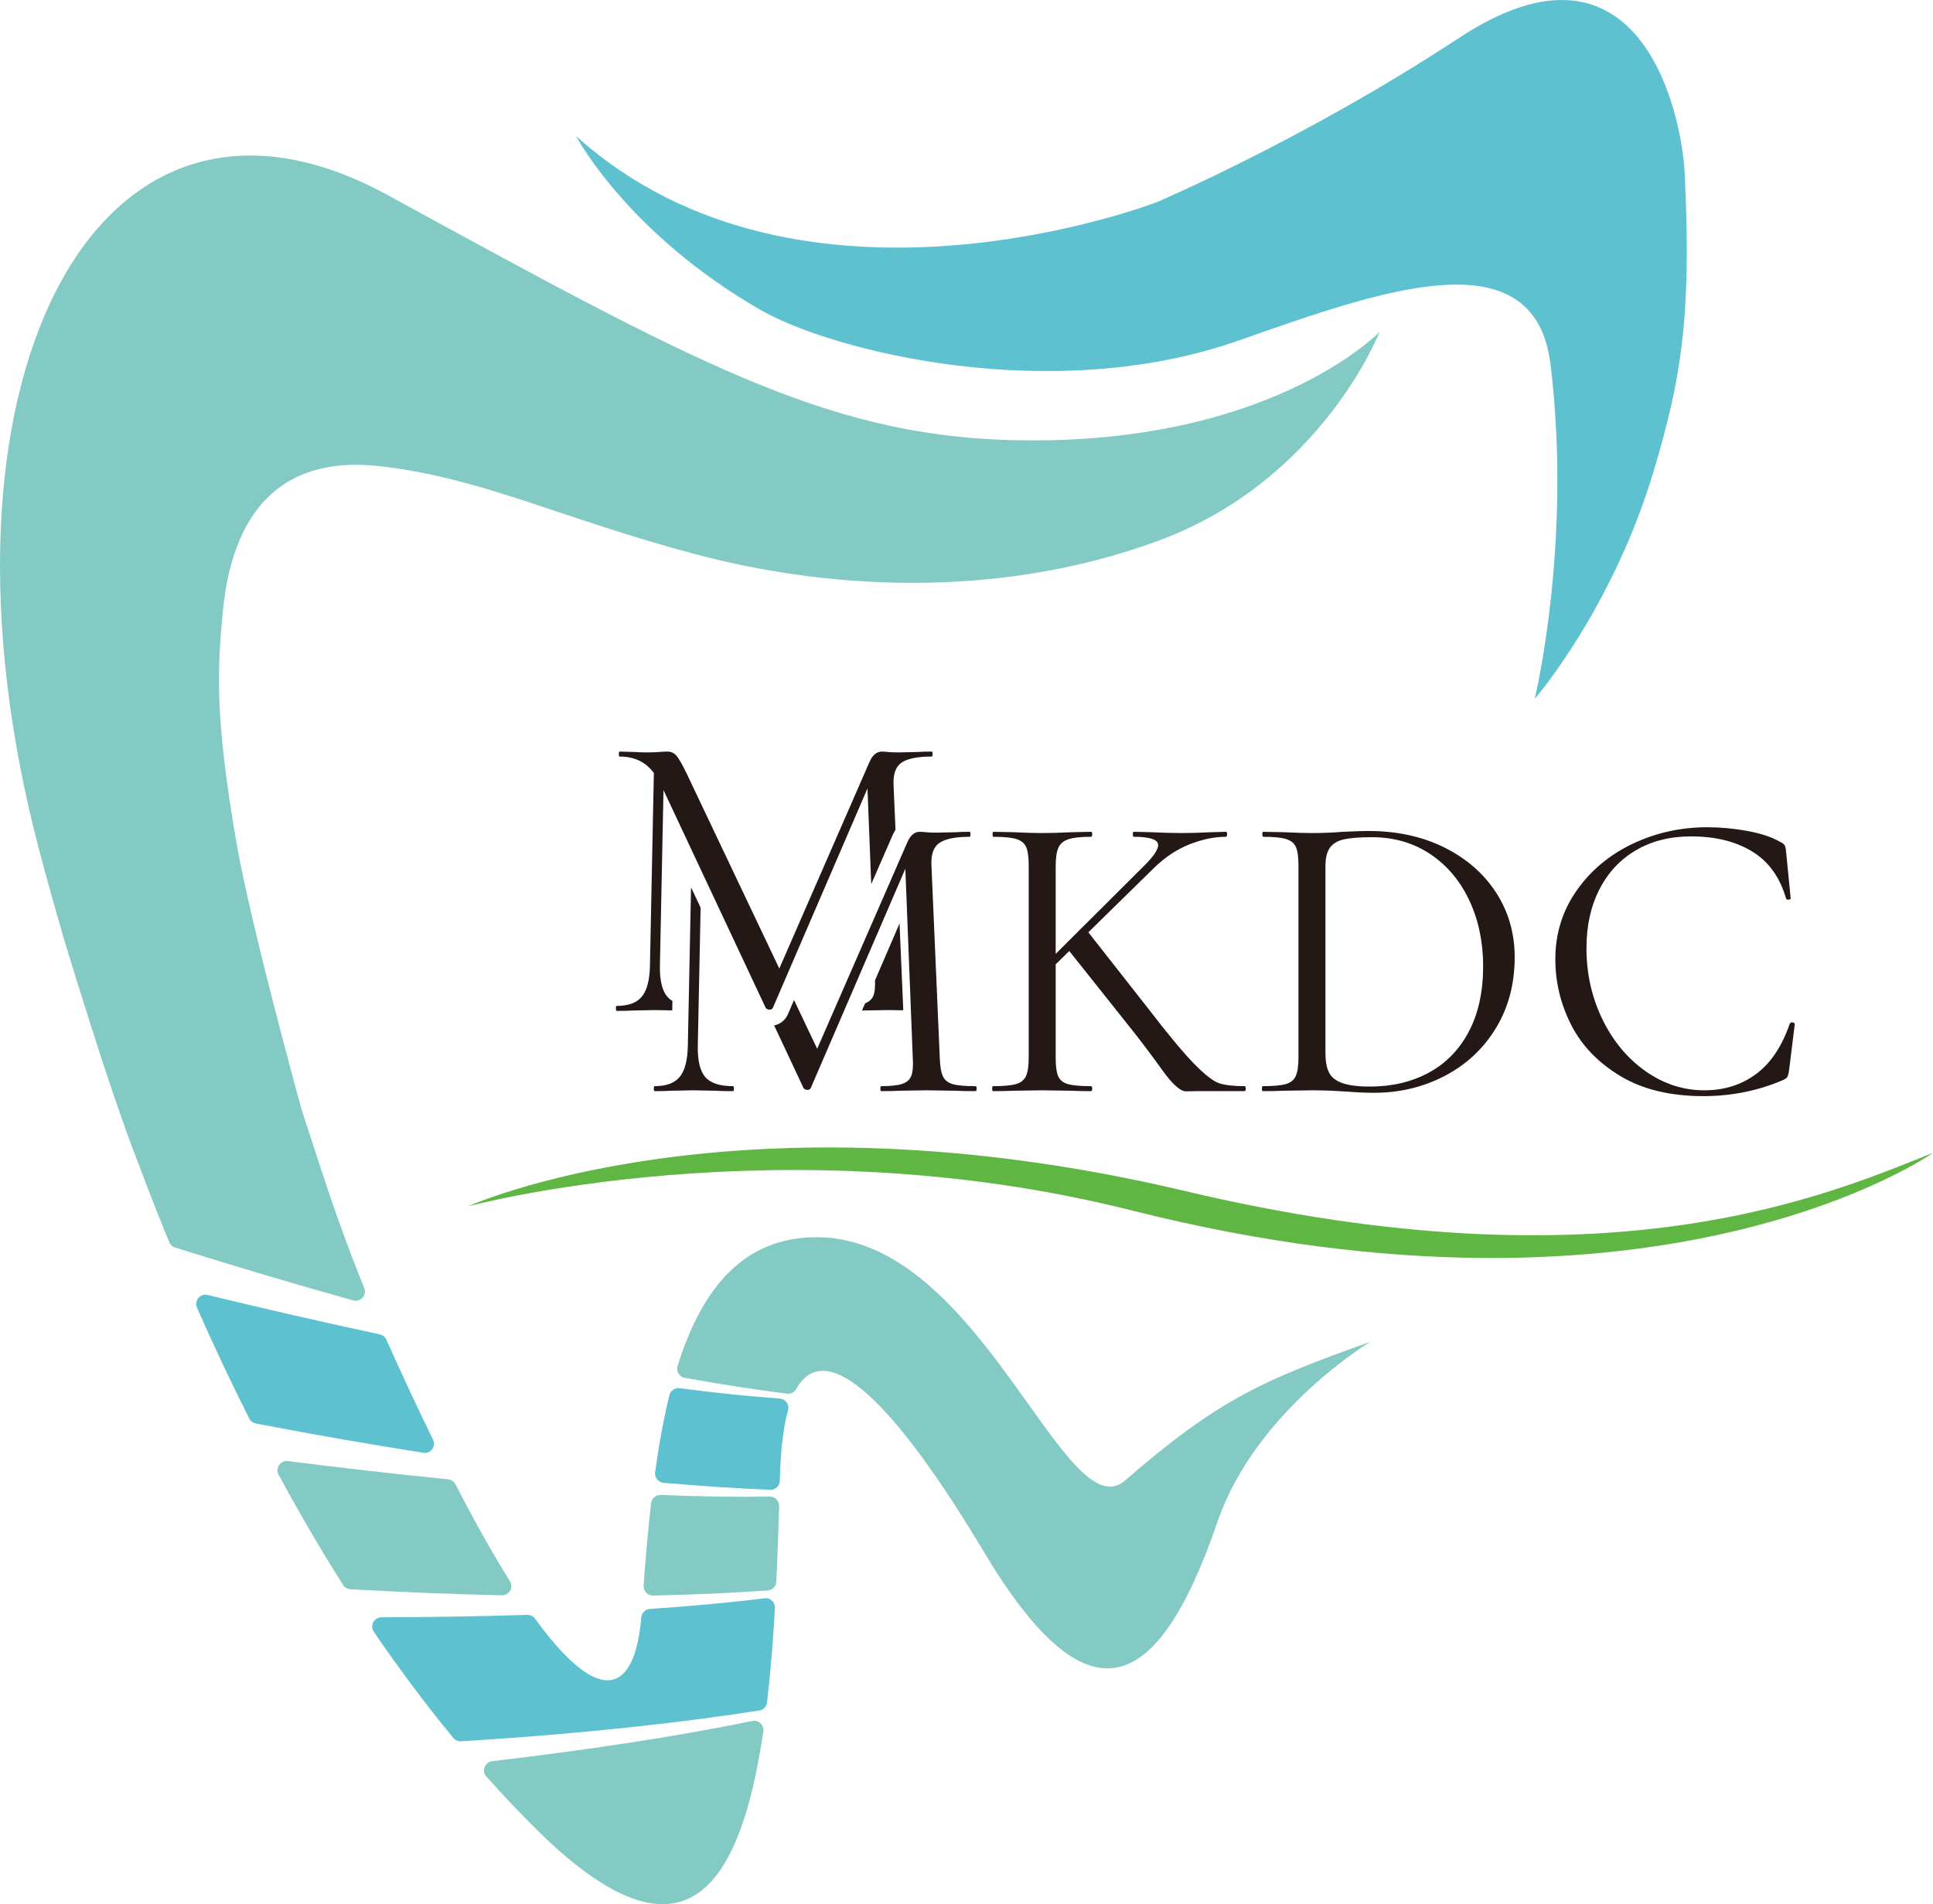
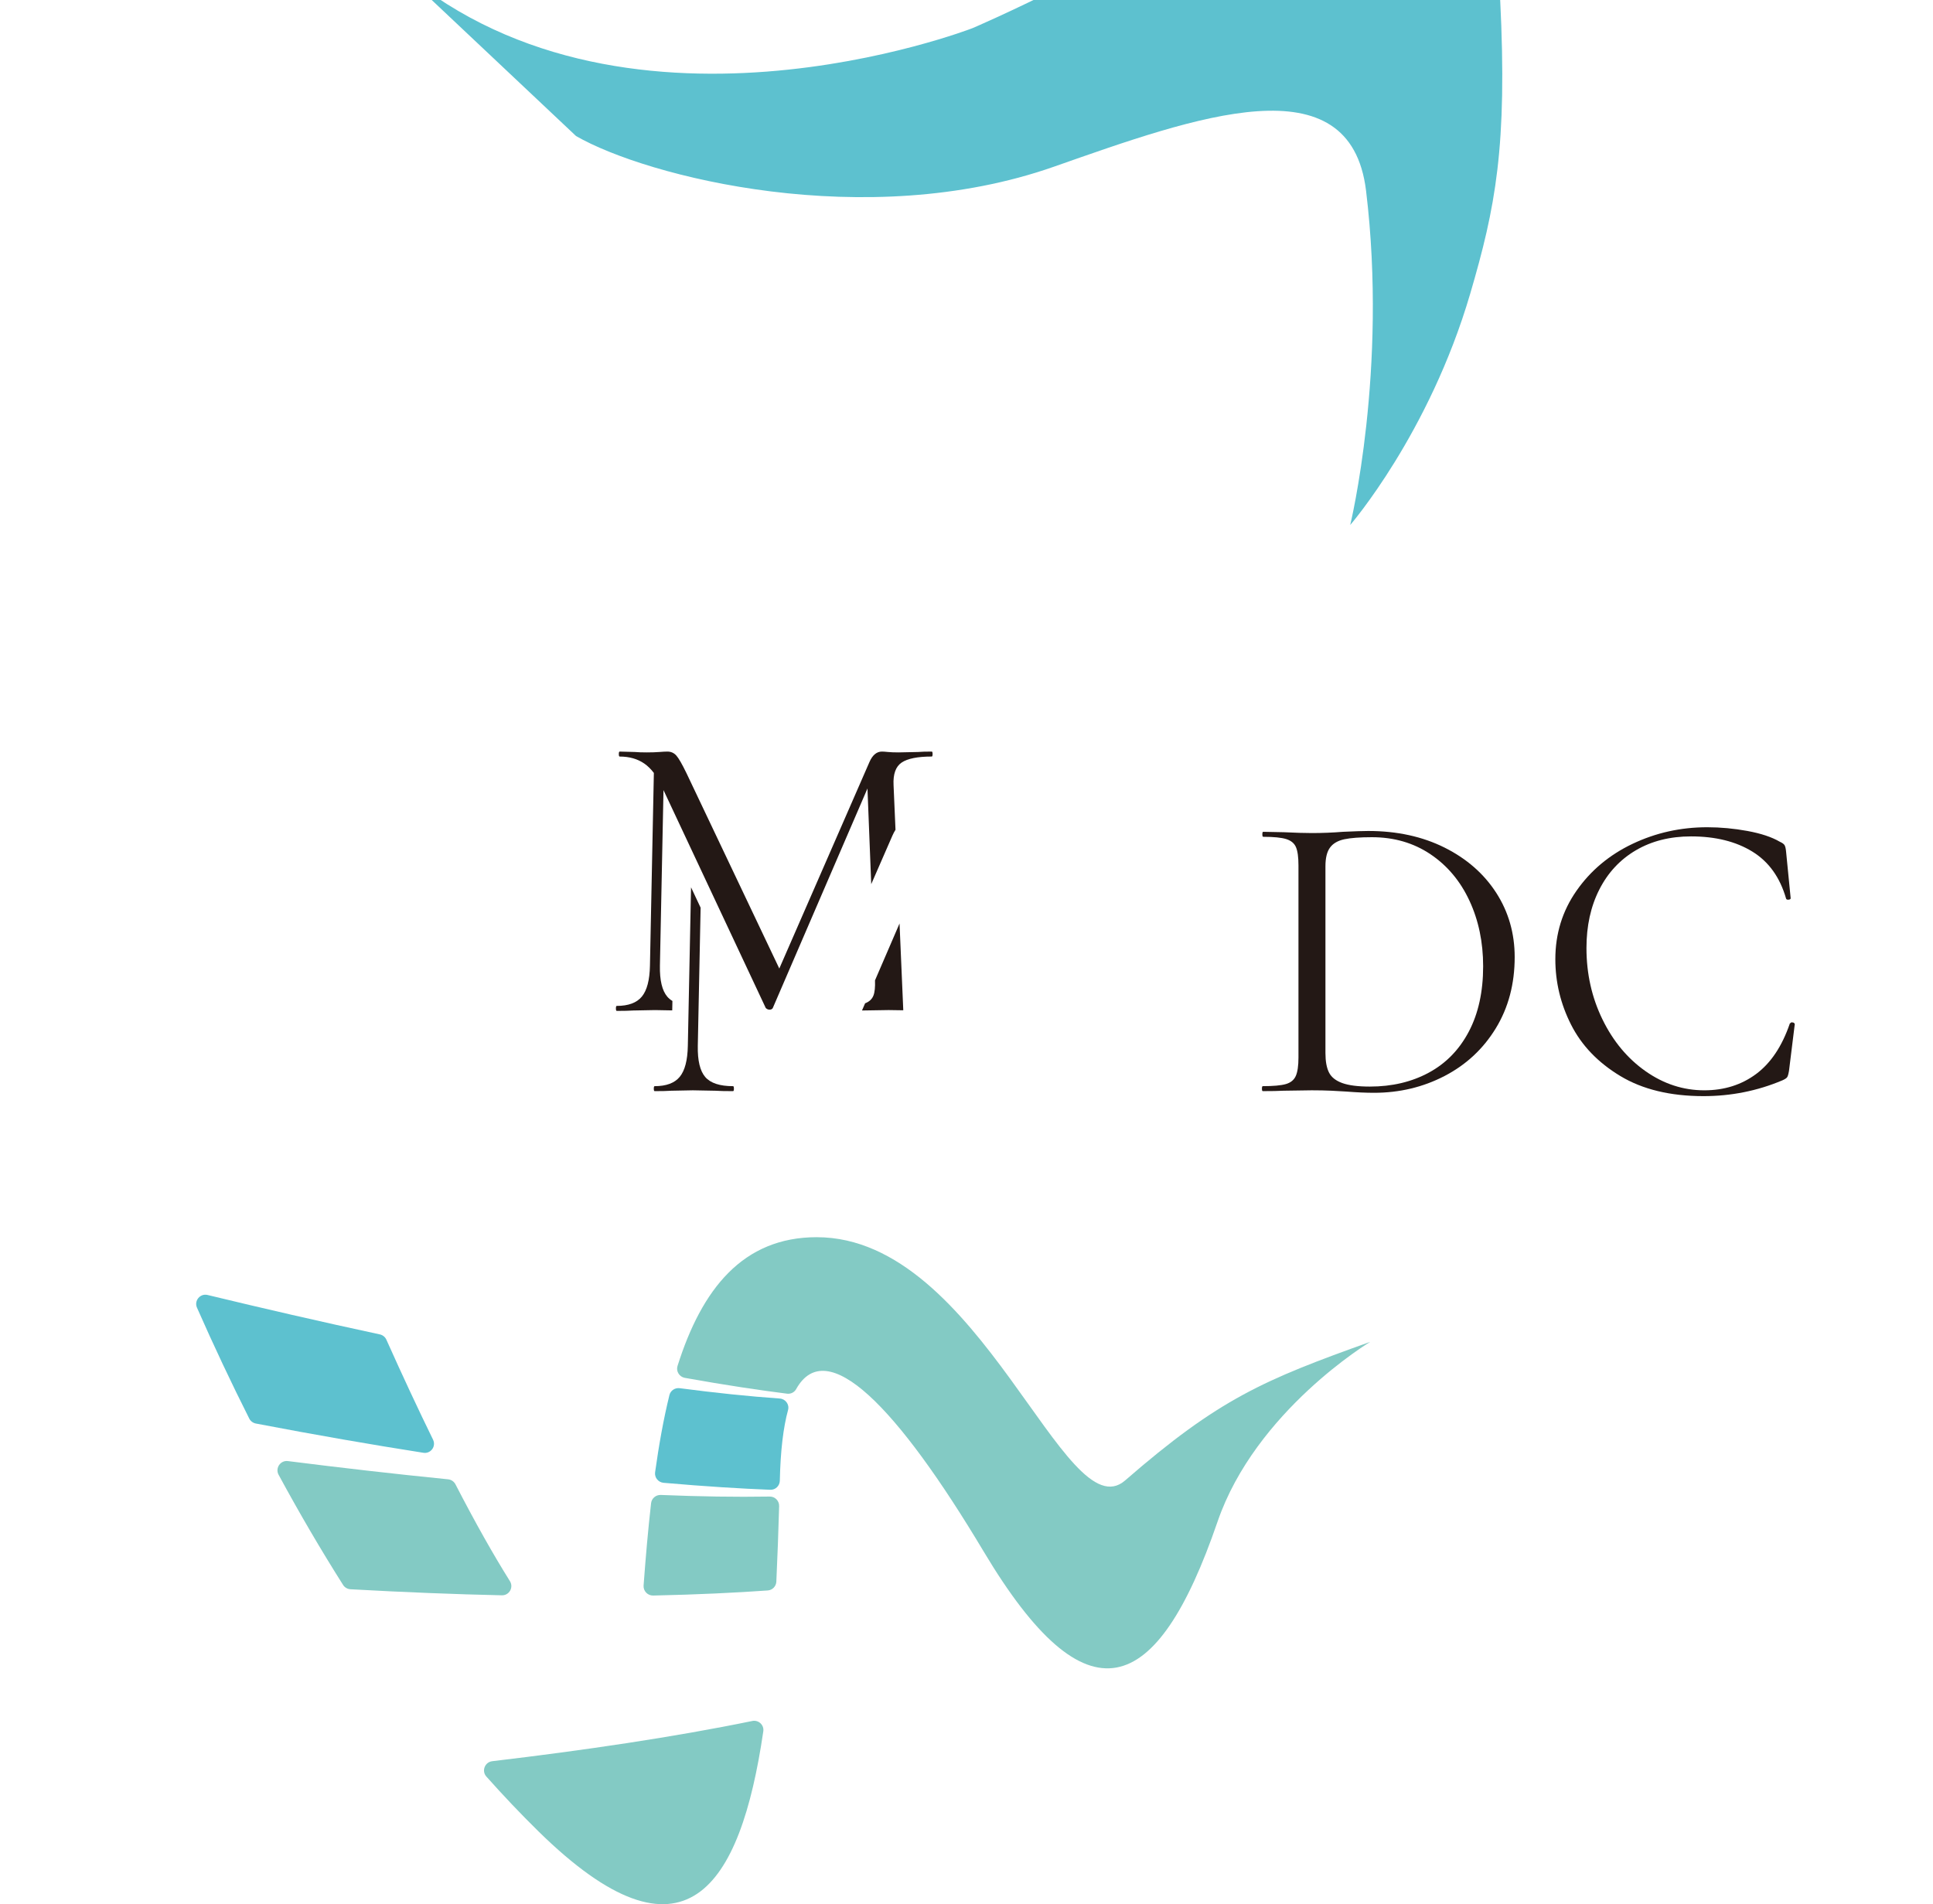
<svg xmlns="http://www.w3.org/2000/svg" id="_レイヤー_1" data-name="レイヤー_1" version="1.1" viewBox="0 0 197.456 194.553">
  <defs>
    <style>
      .st0 {
        fill: #231815;
      }

      .st1 {
        fill: #83cac4;
      }

      .st2 {
        fill: #5fb643;
      }

      .st3 {
        fill: #5dc1cf;
      }
    </style>
  </defs>
-   <path class="st3" d="M58.845,13.901s5.192,9.906,18.848,17.768c7.251,4.173,29.608,9.872,48.805,3.134,14.534-5.103,30.283-10.836,31.894,2.461,2.223,18.349-1.619,34.143-1.619,34.143,0,0,8.065-9.319,12.262-23.648,2.564-8.752,3.806-14.993,3.053-30.09-.309-6.175-4.588-25.944-23.041-13.799-15.709,10.338-30.858,16.775-30.858,16.775,0,0-36.25,14.083-59.343-6.743" />
-   <path class="st1" d="M6.393,95.459s4.709,15.766,7.794,23.552c1.003,2.685,2.041,5.312,3.1,7.904.107.262.329.463.599.548,6.548,2.057,12.615,3.848,18.2,5.402.756.209,1.417-.546,1.122-1.272-2.929-7.181-4.633-12.897-6.406-18.246,0,0-5.135-18.588-6.635-27.183-2.299-13.17-1.927-18.194-1.4-23.717.931-9.749,5.624-16.008,16.066-14.814,10.443,1.193,18.356,5.311,32.223,8.995,12.946,3.441,30.463,4.816,47.289-1.387,16.693-6.154,22.587-21.348,22.587-21.348,0,0-11.405,11.953-38.235,11.054-18.589-.622-32.214-8.14-63.102-25.017C9.42,3.442-8.487,39.755,4.045,87.014c.757,2.852,1.542,5.665,2.349,8.444" />
+   <path class="st3" d="M58.845,13.901c7.251,4.173,29.608,9.872,48.805,3.134,14.534-5.103,30.283-10.836,31.894,2.461,2.223,18.349-1.619,34.143-1.619,34.143,0,0,8.065-9.319,12.262-23.648,2.564-8.752,3.806-14.993,3.053-30.09-.309-6.175-4.588-25.944-23.041-13.799-15.709,10.338-30.858,16.775-30.858,16.775,0,0-36.25,14.083-59.343-6.743" />
  <path class="st1" d="M83.438,126.405c-7.56-.003-11.755,5.304-14.23,13.161-.17.54.189,1.111.745,1.211,4.226.757,7.701,1.271,10.446,1.617.373.047.741-.132.924-.461,3.117-5.595,10.301,1.76,19.166,16.598,10.5,17.58,17.68,15.022,23.882-3.057,3.892-11.344,15.6-18.377,15.6-18.377-10.858,3.883-15.448,5.819-25.039,14.161-6.131,5.334-14.759-24.845-31.495-24.852" />
  <path class="st3" d="M78.682,152.212c.532.022.965-.4.977-.931.066-3.065.356-5.449.841-7.219.155-.57-.261-1.132-.849-1.173-3.189-.223-6.623-.584-10.221-1.056-.477-.061-.934.236-1.048.703-.605,2.462-1.078,5.116-1.463,7.887-.075.536.324,1.029.862,1.076,4.306.378,7.931.596,10.902.713" />
  <path class="st3" d="M44.236,147.092c-1.501-3.069-3.087-6.459-4.768-10.216-.122-.272-.369-.474-.66-.537-6.077-1.306-12.042-2.685-17.605-4.03-.757-.183-1.395.584-1.082,1.296,1.718,3.899,3.5,7.676,5.342,11.334.132.262.384.448.672.504,6.198,1.186,11.893,2.17,17.116,2.989.75.119,1.319-.656.985-1.338" />
  <path class="st1" d="M52.088,161.547c-1.68-2.683-3.529-5.952-5.561-9.891-.148-.284-.431-.482-.75-.513-5.522-.551-11.047-1.19-16.365-1.863-.767-.098-1.321.719-.953,1.398,2.119,3.913,4.315,7.667,6.586,11.256.165.262.451.425.76.442,5.629.316,10.773.513,15.46.618.756.016,1.224-.808.823-1.448" />
  <path class="st1" d="M79.303,161.595c.12-2.543.211-5.128.286-7.712.015-.543-.422-.988-.966-.978-3.47.059-7.21-.004-11.121-.164-.499-.02-.936.343-.993.839-.312,2.737-.555,5.561-.766,8.414-.042.561.416,1.038.978,1.025,4.62-.101,8.506-.294,11.701-.52.482-.034.858-.42.882-.903" />
-   <path class="st3" d="M78.351,173.956c.359-3.053.618-6.302.811-9.657.034-.593-.474-1.07-1.063-.999-3.653.452-7.594.808-11.71,1.088-.473.031-.845.407-.884.88-.612,7.367-3.964,9.604-10.843.12-.183-.252-.479-.403-.789-.394-4.935.157-9.957.231-14.909.247-.757.003-1.205.852-.779,1.479,2.614,3.835,5.323,7.45,8.121,10.847.193.236.495.362.8.343,13.291-.822,23.328-2.028,30.475-3.151.411-.064.723-.389.772-.804" />
  <path class="st1" d="M50.281,179.945c-.757.089-1.108.997-.6,1.567,1.737,1.948,3.505,3.815,5.309,5.586,14.947,14.687,20.644,5.759,22.981-10.208.095-.647-.483-1.187-1.123-1.056-8.017,1.649-17.23,3.003-26.567,4.11" />
-   <path class="st2" d="M197.456,117.794s-27.672,19.544-81.77,5.895c-35.969-9.076-67.893-.43-67.893-.43,0,0,27.444-12.43,73.232-1.576,43.45,10.3,65.6.394,76.431-3.889" />
-   <path class="st0" d="M104.827,86.556c-.17-.397-.502-.672-.996-.827-.495-.155-1.28-.233-2.353-.233-.057,0-.085-.085-.085-.255s.028-.255.085-.255l2.119.043c1.187.057,2.133.085,2.841.085.82,0,1.823-.028,3.011-.085l1.993-.043c.083,0,.126.085.126.255s-.042.255-.126.255c-1.047,0-1.817.085-2.311.253-.495.17-.835.46-1.018.87-.185.41-.275,1.038-.275,1.886v19.544c0,.877.083,1.513.253,1.908.17.395.502.665.997.805.493.142,1.278.212,2.353.212.083,0,.126.085.126.253,0,.17-.042.255-.126.255-.849,0-1.527-.013-2.035-.042l-2.968-.042-2.882.042c-.51.029-1.217.042-2.12.042-.057,0-.085-.085-.085-.255,0-.168.028-.253.085-.253,1.073,0,1.858-.07,2.353-.212.493-.141.833-.416,1.018-.826.183-.41.275-1.04.275-1.887v-19.627c0-.849-.085-1.47-.255-1.865M118.307,86.344c0-.565-.833-.848-2.501-.848-.057,0-.083-.085-.083-.255s.026-.255.083-.255l1.823.043c1.13.057,2.163.085,3.096.085s1.908-.028,2.926-.085l1.568-.043c.085,0,.127.085.127.255s-.042.255-.127.255c-1.16,0-2.388.253-3.689.763-1.3.508-2.516,1.314-3.646,2.416l-10.852,10.641h-1.06l10.937-10.894c.933-.933,1.398-1.625,1.398-2.078M108.981,96.857l2.12-1.696,6.19,7.885c2.062,2.685,3.639,4.579,4.727,5.68,1.088,1.103,1.928,1.753,2.523,1.95.593.198,1.454.297,2.584.297.086,0,.129.085.129.253,0,.17-.042.255-.129.255h-4.747c-.227,0-.63.007-1.208.022-.58.013-1.393-.706-2.438-2.163-1.046-1.455-2.05-2.791-3.009-4.006l-6.742-8.478Z" />
  <path class="st0" d="M137.513,111.525c-.397-.028-.898-.056-1.505-.085-.608-.028-1.28-.042-2.013-.042l-2.883.042c-.51.029-1.215.042-2.12.042-.057,0-.085-.085-.085-.255,0-.168.028-.253.085-.253,1.075,0,1.858-.07,2.353-.212.495-.141.833-.416,1.018-.826.183-.41.275-1.04.275-1.887v-19.627c0-.849-.085-1.47-.255-1.865-.168-.397-.501-.672-.996-.827-.495-.155-1.28-.233-2.353-.233-.057,0-.085-.085-.085-.255s.028-.255.085-.255l2.12.042c1.186.057,2.133.085,2.841.085,1.073,0,2.133-.042,3.179-.127,1.243-.056,2.106-.085,2.586-.085,2.939,0,5.539.567,7.8,1.697,2.261,1.13,4.021,2.671,5.279,4.62,1.256,1.95,1.886,4.141,1.886,6.572,0,2.741-.643,5.165-1.928,7.27-1.287,2.106-3.031,3.731-5.236,4.876-2.204,1.144-4.607,1.716-7.207,1.716-.82,0-1.766-.043-2.839-.127M145.949,109.596c1.751-.946,3.116-2.346,4.091-4.197.975-1.851,1.463-4.077,1.463-6.677,0-2.459-.467-4.692-1.4-6.699-.933-2.006-2.261-3.588-3.984-4.747-1.725-1.158-3.718-1.738-5.977-1.738-1.215,0-2.155.07-2.82.211-.665.142-1.152.425-1.461.849-.312.423-.467,1.059-.467,1.907v19.078c0,.848.12,1.511.36,1.991.24.482.693.842,1.357,1.082.663.24,1.603.36,2.819.36,2.261,0,4.267-.473,6.02-1.42" />
  <path class="st0" d="M178.507,84.902c1.384.255,2.486.622,3.306,1.103.255.114.417.233.488.36.07.127.12.347.148.658l.467,4.749c0,.085-.072.135-.212.148-.142.015-.227-.022-.255-.105-.622-2.176-1.773-3.781-3.454-4.812-1.682-1.032-3.766-1.548-6.254-1.548-2.148,0-4.027.473-5.638,1.42-1.612.947-2.855,2.283-3.731,4.006-.877,1.723-1.315,3.716-1.315,5.977,0,2.628.545,5.059,1.633,7.292,1.088,2.233,2.558,3.999,4.409,5.299,1.851,1.3,3.851,1.949,5.999,1.949,2.034,0,3.8-.558,5.299-1.674,1.497-1.117,2.642-2.833,3.434-5.151l.17-.127.233.042.105.127-.593,4.791c-.057.338-.12.558-.19.656-.072.1-.233.206-.488.318-2.545,1.075-5.229,1.612-8.055,1.612-3.391,0-6.225-.685-8.5-2.056-2.275-1.371-3.949-3.116-5.024-5.236-1.075-2.12-1.611-4.352-1.611-6.698,0-2.601.72-4.932,2.163-6.995,1.441-2.063,3.349-3.661,5.722-4.791,2.374-1.13,4.917-1.696,7.63-1.696,1.357,0,2.728.127,4.113.381" />
-   <path class="st0" d="M99.642,110.975c-1.075,0-1.851-.07-2.331-.212-.482-.141-.814-.41-.997-.805-.184-.395-.29-1.031-.318-1.908l-.848-19.629c-.057-1.129.218-1.899.827-2.309.606-.41,1.631-.615,3.074-.615.056,0,.085-.085.085-.255s-.029-.255-.085-.255c-.622,0-1.089.015-1.4.042l-1.993.043c-.451,0-.813-.013-1.081-.043-.268-.028-.473-.042-.615-.042-.536,0-.961.354-1.271,1.06l-9.213,21.108-2.366-4.98-.636,1.474-.041.089c-.272.54-.761.905-1.352,1.034l3.009,6.415c.113.113.24.168.382.168.168,0,.281-.056.338-.168l9.67-22.427.759,19.289c.057.848.007,1.47-.148,1.865-.155.397-.467.672-.933.827-.467.155-1.18.233-2.141.233-.057,0-.085.085-.085.253,0,.17.028.255.085.255.819,0,1.456-.013,1.908-.042l2.712-.043,2.926.043c.51.029,1.202.042,2.078.042.085,0,.127-.085.127-.255,0-.168-.042-.253-.127-.253" />
  <path class="st0" d="M74.884,110.975c-1.357,0-2.303-.31-2.841-.933-.536-.621-.791-1.681-.763-3.18l.288-14.123-.977-2.081-.329,16.204c-.028,1.47-.303,2.523-.826,3.158-.523.637-1.378.955-2.565.955-.057,0-.085.085-.085.253,0,.17.028.255.085.255.735,0,1.3-.013,1.696-.042l2.205-.043,2.289.043c.425.029,1.032.042,1.823.042.057,0,.085-.085.085-.255,0-.168-.028-.253-.085-.253" />
  <path class="st0" d="M95.179,76.789c-.622,0-1.089.015-1.4.043l-1.993.042c-.451,0-.813-.015-1.081-.042-.268-.028-.473-.043-.615-.043-.536,0-.961.353-1.271,1.059l-9.213,21.108-9.483-19.963c-.452-.933-.798-1.533-1.038-1.801-.242-.268-.545-.403-.912-.403-.198,0-.473.015-.826.043-.354.028-.785.042-1.293.042s-.905-.015-1.188-.042l-1.568-.043c-.057,0-.085.085-.085.253,0,.17.028.255.085.255.988,0,1.829.24,2.523.72.351.245.674.564.971.953l-.4,19.693c-.028,1.47-.303,2.521-.826,3.158-.523.636-1.378.953-2.565.953-.057,0-.085.085-.085.255s.028.255.085.255c.735,0,1.3-.015,1.696-.042l2.205-.042,1.766.032.019-.964c-.199-.12-.372-.262-.514-.426-.536-.621-.791-1.681-.763-3.179l.366-17.939,10.445,22.263c.113.113.24.17.382.17.168,0,.281-.057.338-.17l9.67-22.427.385,9.774,2.163-4.957c.098-.223.204-.422.316-.599l-.198-4.557c-.057-1.13.218-1.901.826-2.311.609-.41,1.633-.615,3.075-.615.056,0,.085-.085.085-.255,0-.168-.029-.253-.085-.253" />
  <line class="st0" x1="91.629" y1="90.735" x2="88.121" y2="98.875" />
  <path class="st0" d="M91.889,94.351l-2.507,5.813c.025.684-.025,1.209-.16,1.552-.146.372-.433.633-.851.792l-.318.735h.003l2.713-.043,1.501.022-.382-8.872Z" />
</svg>